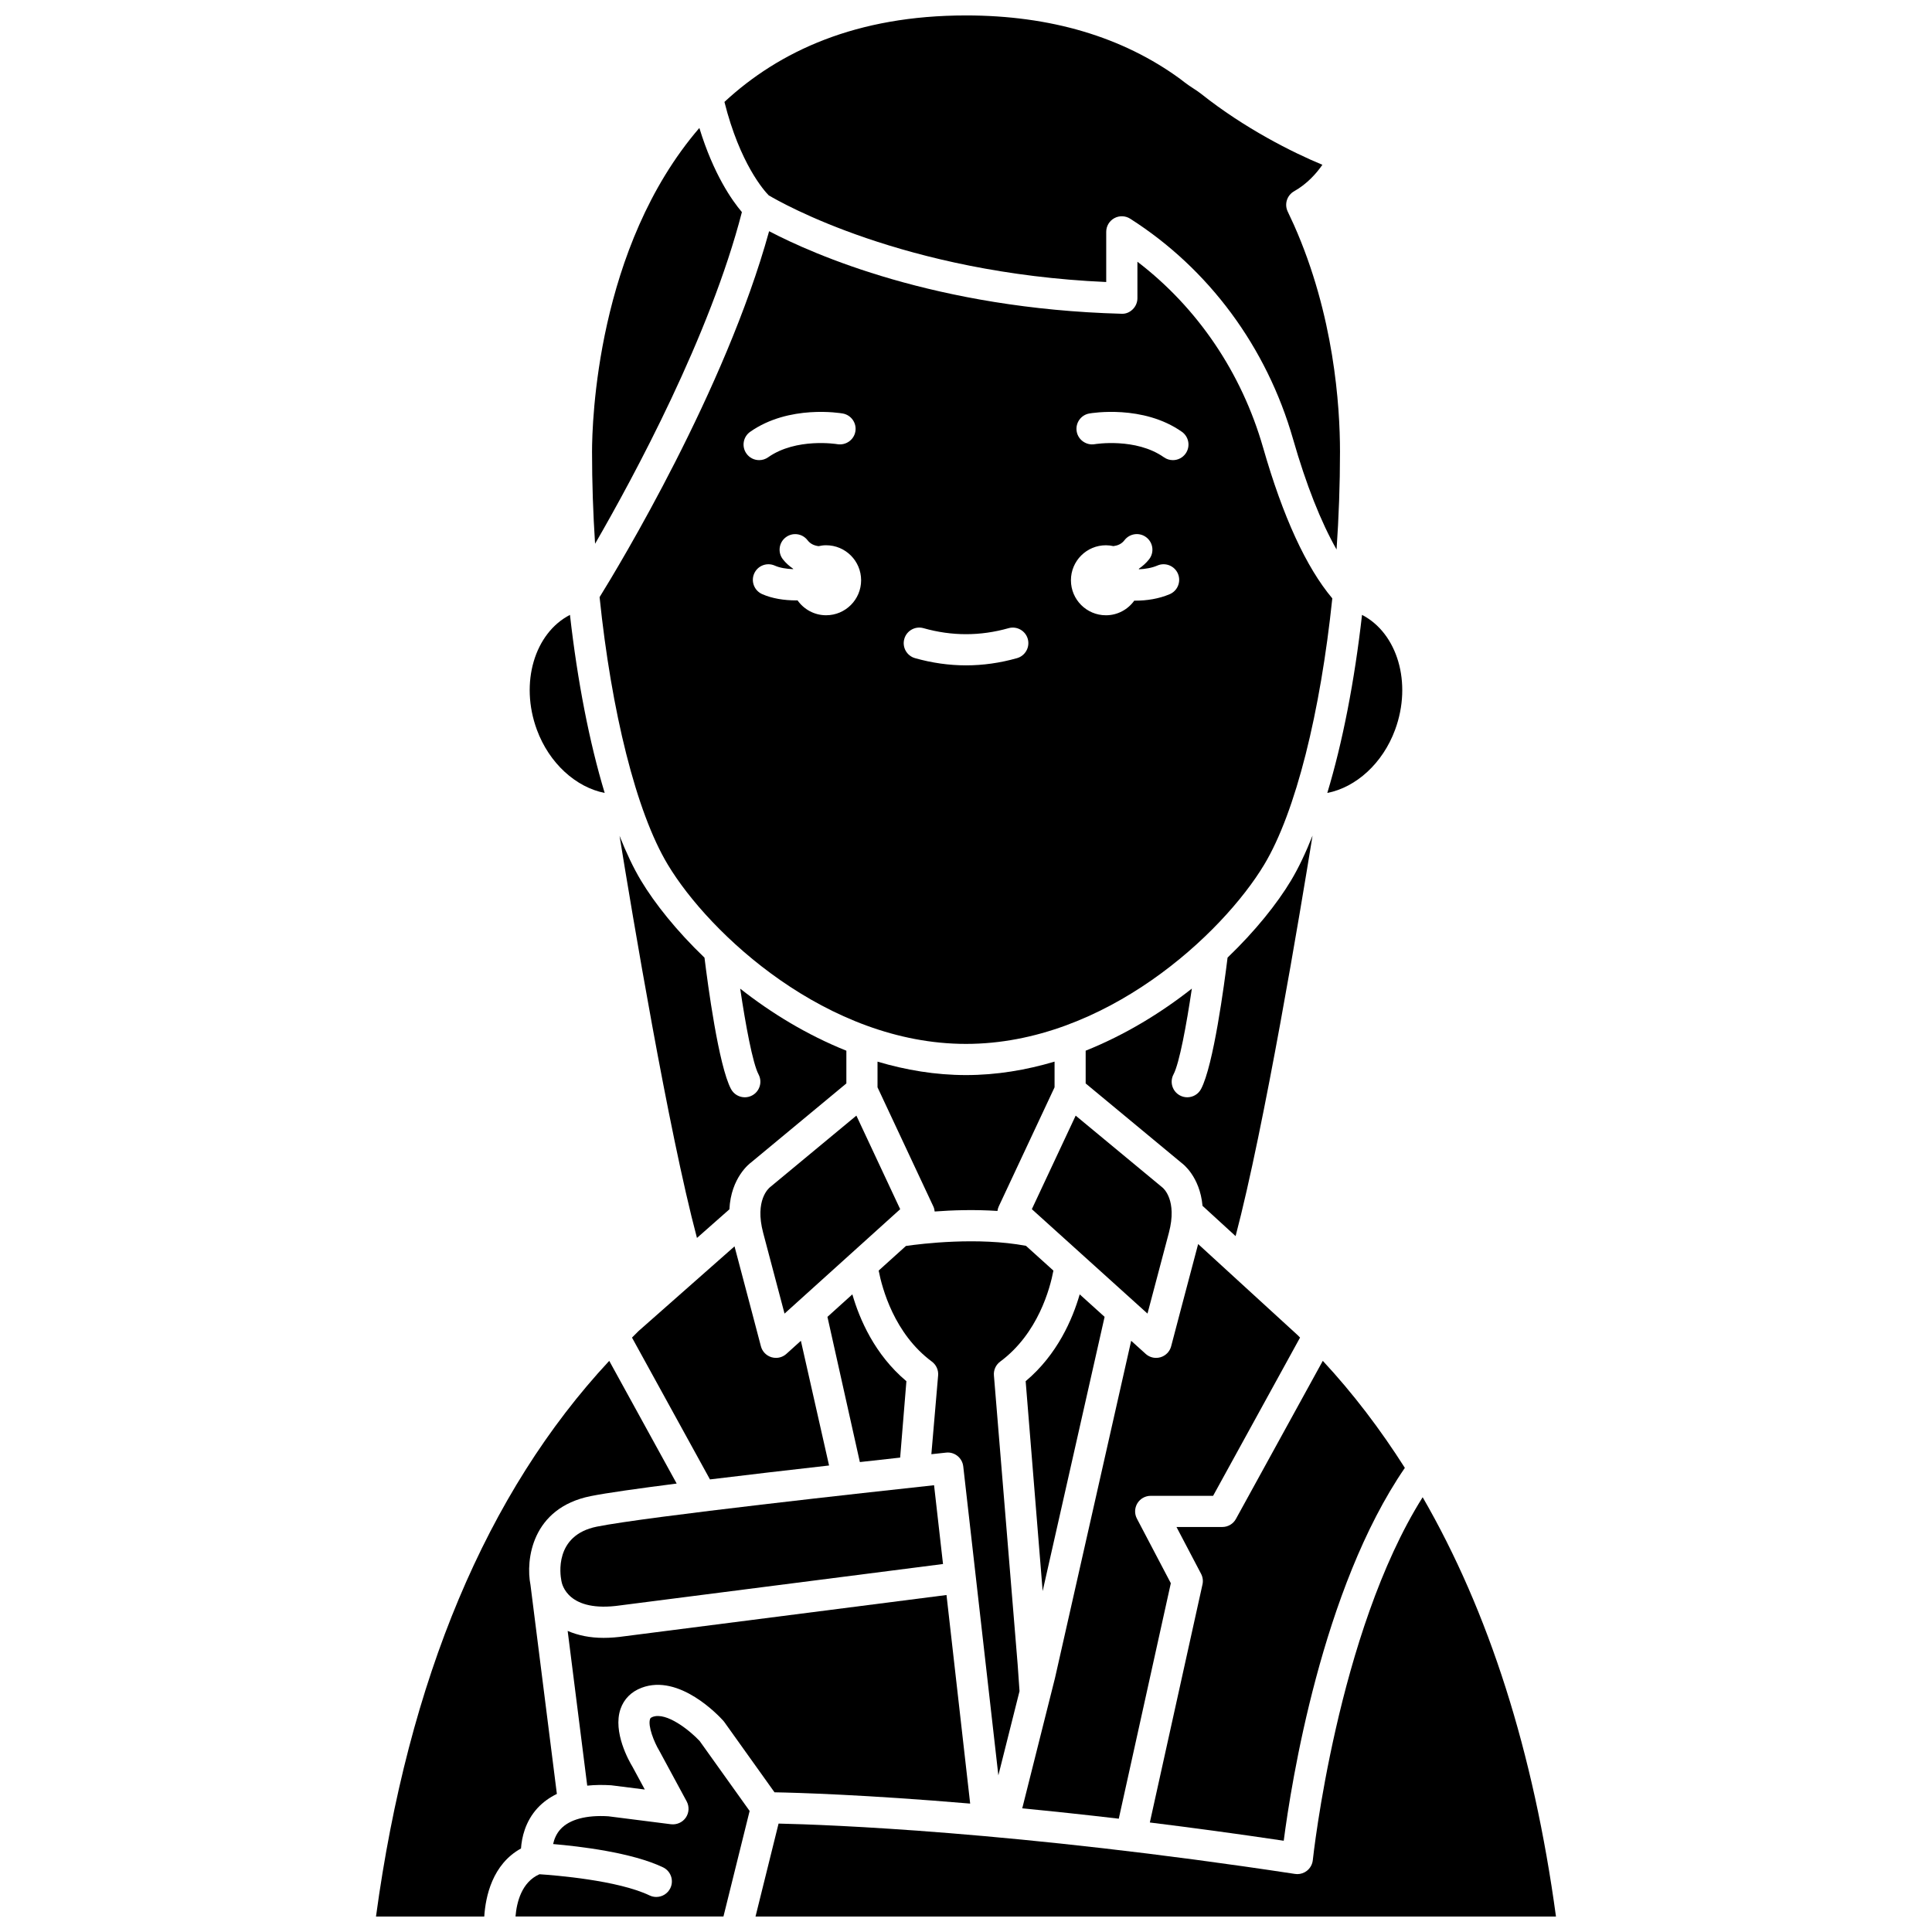
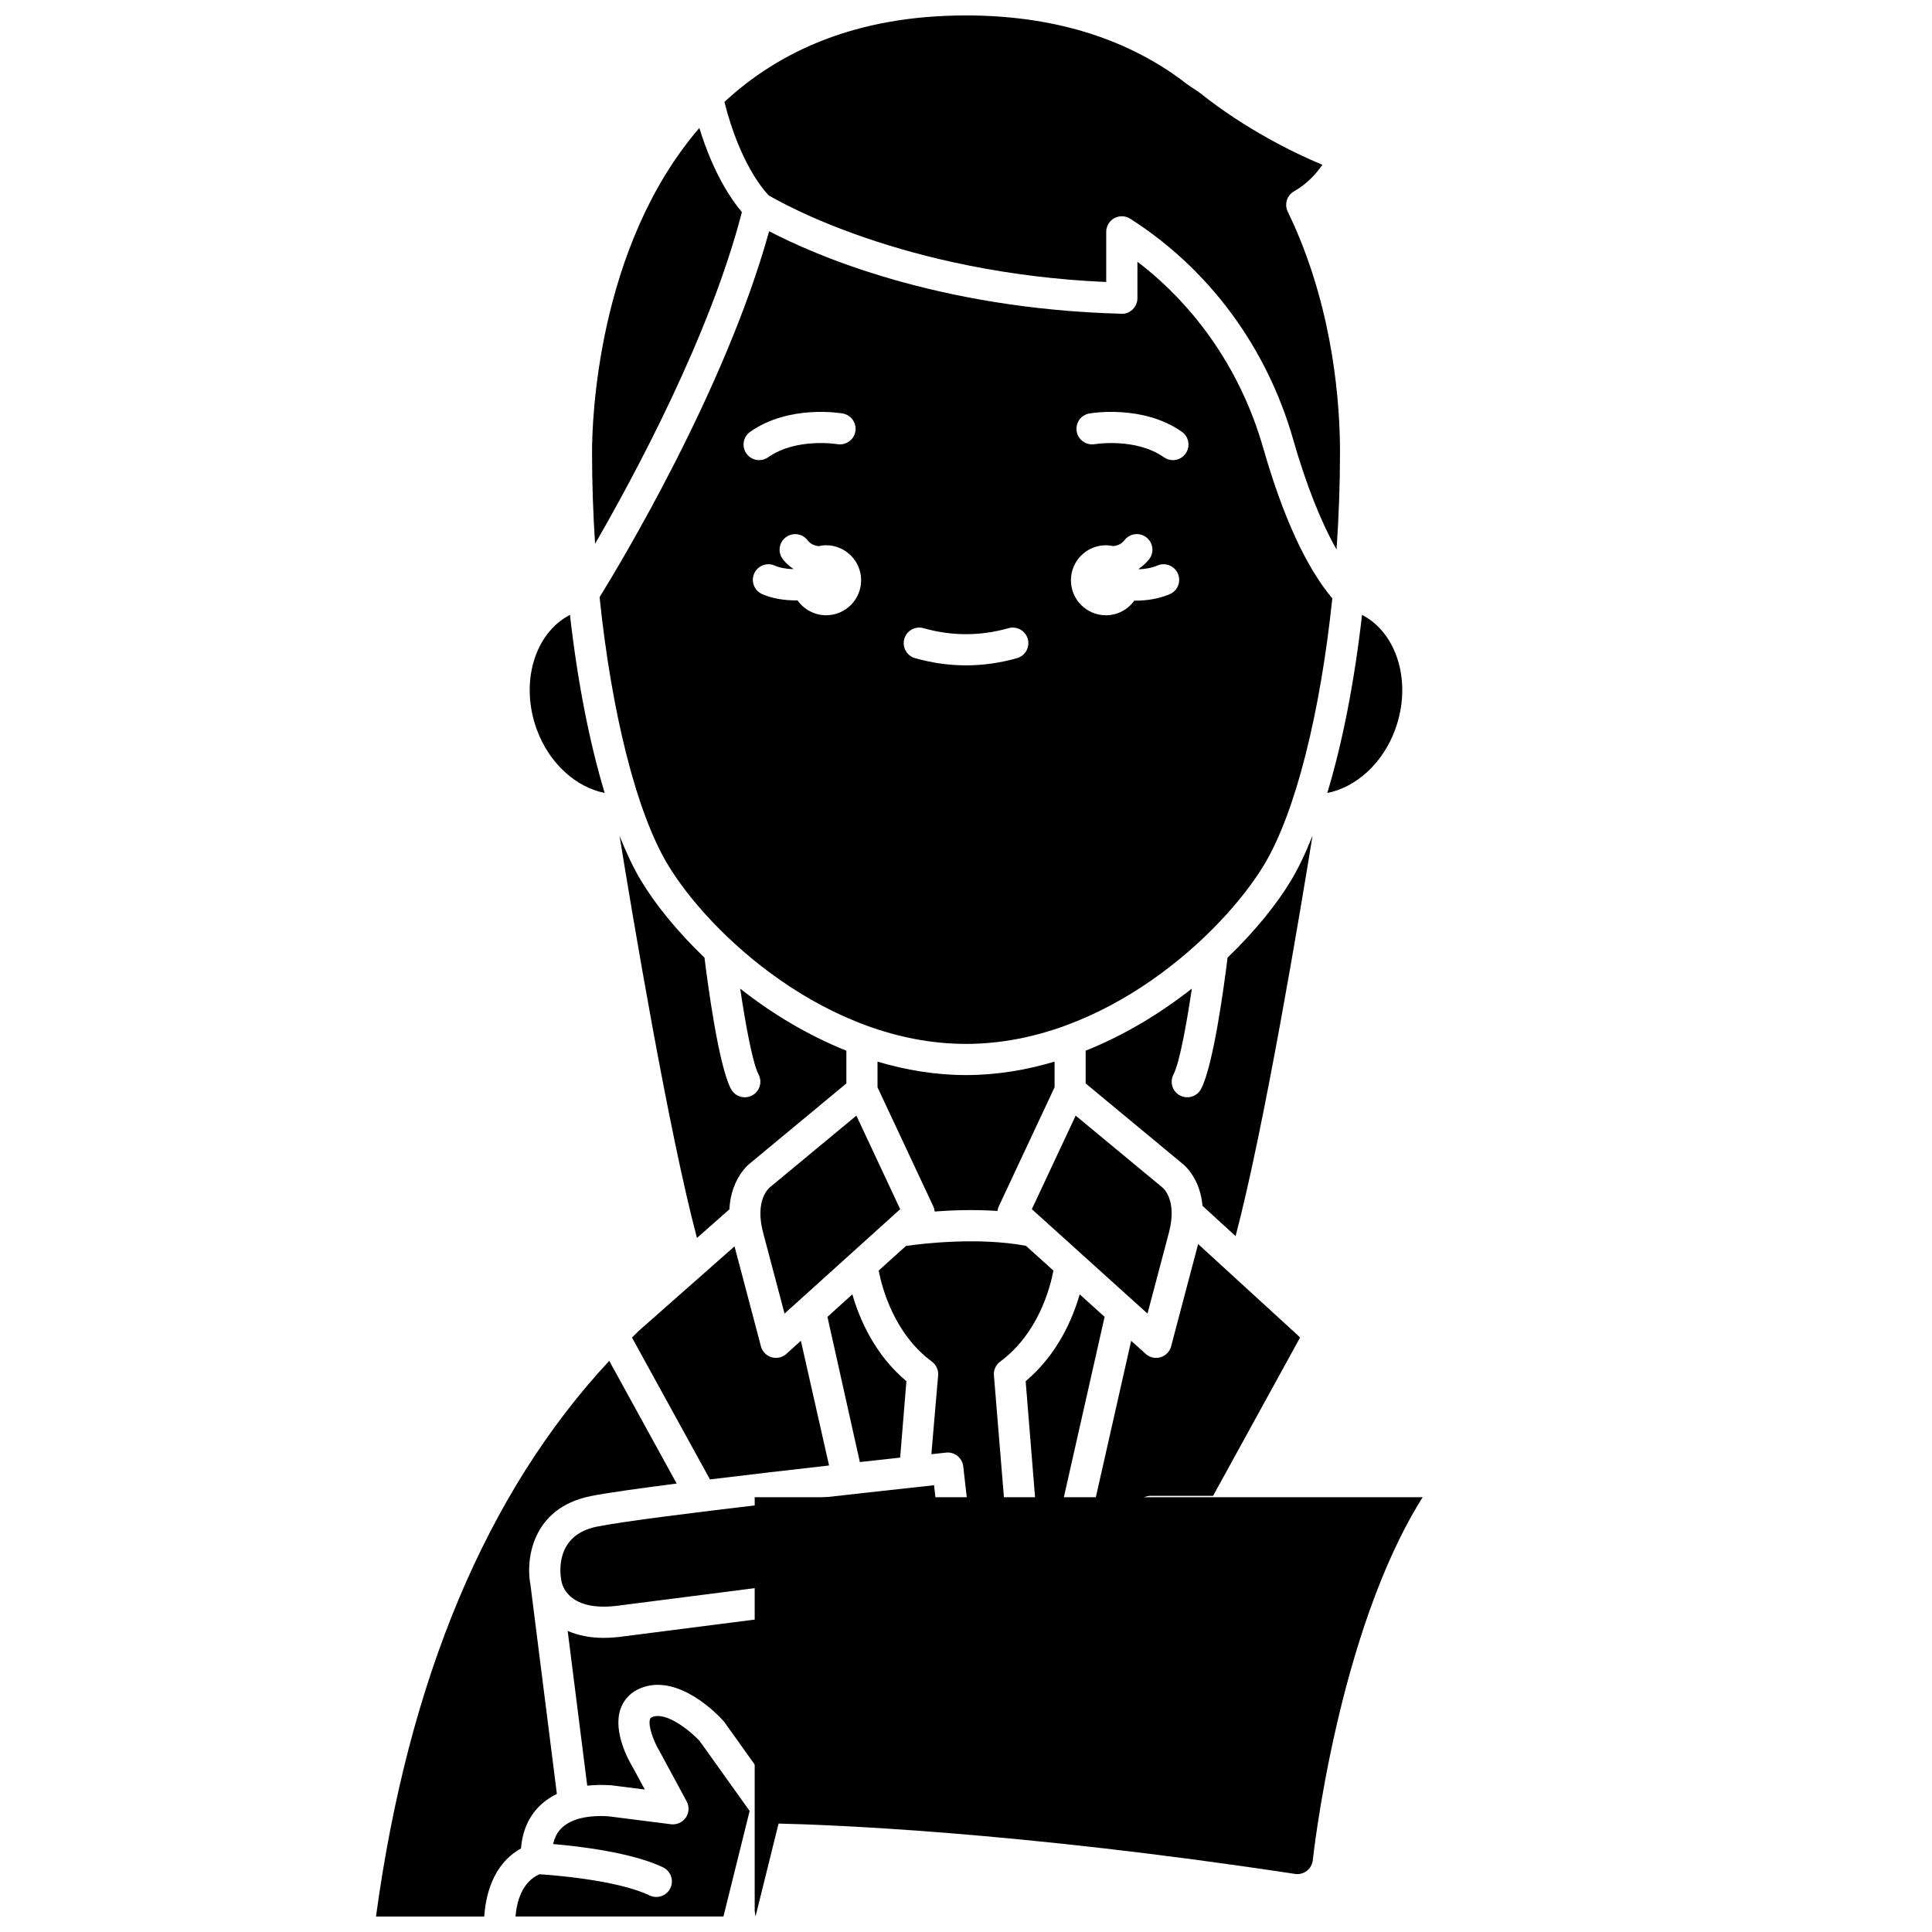
<svg xmlns="http://www.w3.org/2000/svg" width="800px" height="800px" version="1.1" viewBox="144 144 512 512">
  <defs>
    <clipPath id="d">
      <path d="m335 148.09h165v141.91h-165z" />
    </clipPath>
    <clipPath id="c">
      <path d="m280 598h63v53.902h-63z" />
    </clipPath>
    <clipPath id="b">
      <path d="m243 504h81v147.9h-81z" />
    </clipPath>
    <clipPath id="a">
      <path d="m344 540h213v111.9h-213z" />
    </clipPath>
  </defs>
  <path d="m462.68 463.56 8.766 8.023c7.656-29.051 17.121-85.906 20.391-106.14-1.789 4.504-3.688 8.543-5.707 11.906-3.676 6.125-9.441 13.352-16.812 20.426-0.859 6.977-3.738 28.633-7.031 34.828-0.742 1.395-2.168 2.188-3.652 2.188-0.652 0-1.312-0.152-1.938-0.484-2.012-1.07-2.777-3.566-1.707-5.586 1.562-2.938 3.449-13.207 4.863-22.734-8.195 6.457-17.711 12.277-28.141 16.457v8.68l25.504 21.141c0.094 0.051 4.766 3.473 5.465 11.301z" />
  <path d="m391.7 465.06c4.699-0.355 10.574-0.551 16.637-0.145 0.055-0.414 0.16-0.82 0.348-1.211l14.785-31.559v-6.805c-7.492 2.227-15.34 3.566-23.469 3.566-8.117 0-15.965-1.34-23.449-3.559v6.801l14.785 31.559c0.207 0.434 0.32 0.891 0.363 1.352z" />
  <path d="m382.55 530.28 1.656-20.246c-8.441-7.078-12.449-16.52-14.324-23.016l-6.602 5.965 8.59 38.48c3.926-0.441 7.531-0.84 10.68-1.184z" />
  <path d="m363.71 532.37-7.469-33.047-3.836 3.465c-0.773 0.695-1.758 1.066-2.766 1.066-0.395 0-0.789-0.059-1.18-0.172-1.379-0.414-2.449-1.512-2.812-2.906-0.004-0.004-3.887-14.805-6.992-26.477l-25.449 22.457c-0.586 0.559-1.141 1.156-1.719 1.723l20.66 37.582c10.289-1.258 21.496-2.555 31.562-3.691z" />
  <path d="m478.74 262.64c-5.695-19.875-17.402-37.121-33.312-49.281v9.66c0 1.113-0.449 2.18-1.25 2.961-0.797 0.777-1.812 1.238-2.992 1.168-49.074-1.328-81.605-15.723-93.363-21.875-11.598 42.07-39.797 88.695-44.926 96.977 3.125 30.246 9.684 56.902 18.055 70.848 11.027 18.387 42.246 47.547 79.047 47.547 36.805 0 68.023-29.168 79.051-47.551 8.336-13.895 14.883-40.406 18.023-70.52-6.914-8.223-13.078-21.598-18.332-39.934zm-135.94-4.203c10.309-7.254 23.953-4.961 24.531-4.856 2.246 0.395 3.746 2.535 3.348 4.781-0.391 2.242-2.543 3.715-4.769 3.352-0.113-0.02-10.895-1.781-18.348 3.473-0.723 0.512-1.551 0.754-2.375 0.754-1.297 0-2.578-0.605-3.379-1.75-1.32-1.863-0.871-4.441 0.992-5.754zm20.133 48.613c-3.137 0-5.902-1.57-7.582-3.957-0.125 0-0.238 0.02-0.363 0.02-3.117 0-6.348-0.48-9.027-1.676-2.082-0.934-3.016-3.375-2.086-5.457 0.93-2.078 3.356-3.016 5.457-2.086 1.355 0.605 3.098 0.871 4.844 0.938 0.012-0.031 0.02-0.066 0.027-0.098-1.012-0.707-1.957-1.512-2.746-2.539-1.391-1.809-1.051-4.402 0.762-5.789 1.812-1.391 4.402-1.051 5.789 0.762 0.789 1.023 1.824 1.422 2.93 1.57 0.645-0.152 1.309-0.238 1.996-0.238 5.121 0 9.273 4.156 9.273 9.273 0 5.121-4.152 9.277-9.273 9.277zm50.586 11.367c-4.481 1.273-9.027 1.91-13.512 1.91-4.484 0-9.035-0.645-13.512-1.91-2.191-0.621-3.469-2.902-2.844-5.098 0.617-2.199 2.914-3.473 5.098-2.844 7.5 2.121 15.027 2.121 22.527 0 2.176-0.621 4.477 0.652 5.098 2.844 0.613 2.195-0.66 4.477-2.856 5.098zm40.473-16.957c-2.871 1.23-6.09 1.723-9.129 1.723-0.09 0-0.172-0.012-0.262-0.012-1.684 2.34-4.414 3.883-7.519 3.883-5.121 0-9.273-4.156-9.273-9.273-0.004-5.125 4.148-9.281 9.273-9.281 0.684 0 1.352 0.086 1.996 0.227 1.105-0.148 2.141-0.547 2.922-1.57 1.391-1.812 3.981-2.152 5.789-0.762 1.809 1.387 2.152 3.981 0.762 5.789-0.793 1.027-1.734 1.836-2.746 2.543 0.016 0.047 0.027 0.09 0.043 0.137 1.66-0.074 3.379-0.348 4.894-1 2.078-0.898 4.523 0.07 5.422 2.168 0.895 2.106-0.078 4.535-2.172 5.43zm4.215-37.27c-0.801 1.141-2.082 1.75-3.379 1.75-0.82 0-1.652-0.242-2.375-0.754-7.457-5.254-18.242-3.492-18.348-3.473-2.195 0.375-4.383-1.117-4.769-3.367-0.387-2.242 1.105-4.379 3.348-4.769 0.586-0.102 14.23-2.398 24.531 4.856 1.859 1.316 2.305 3.894 0.992 5.758z" />
  <path d="m337.3 464.48c0.406-8.473 5.465-12.215 5.738-12.414l25.258-20.945v-8.672c-10.422-4.176-19.941-9.992-28.137-16.449 1.418 9.523 3.305 19.785 4.863 22.723 1.074 2.016 0.305 4.519-1.707 5.586-0.617 0.332-1.285 0.484-1.938 0.484-1.477 0-2.906-0.793-3.652-2.188-3.293-6.191-6.164-27.82-7.027-34.812-7.379-7.082-13.152-14.316-16.832-20.445-2.008-3.34-3.894-7.356-5.676-11.828 3.363 20.75 12.867 77.777 20.512 106.55z" />
  <path d="m453.76 470.72c2.309-8.668-1.492-11.844-1.652-11.977l-23.043-19.09-11.617 24.789 30.648 27.672c1.523-5.773 3.781-14.328 5.664-21.395z" />
  <path d="m370.95 439.65-22.891 18.973c-0.312 0.258-4.113 3.434-1.809 12.102 1.883 7.066 4.141 15.621 5.66 21.395l30.648-27.672z" />
  <path d="m314.02 591.28c10.008-3.801 20.504 7.449 21.664 8.742 0.102 0.117 0.203 0.238 0.289 0.363l13.281 18.594c5.894 0.105 23.988 0.625 51.852 2.992l-6.273-55.277-85.289 10.926c-1.961 0.285-3.824 0.43-5.59 0.43-3.602 0-6.762-0.652-9.516-1.84l5.184 41.004c1.969-0.203 4.078-0.242 6.352-0.098l8.906 1.125-3.305-6.109c-0.805-1.312-5.246-9.094-3.133-15.238 0.914-2.637 2.84-4.578 5.578-5.613z" />
  <path d="m415.81 510.03 4.504 55.629 16.418-72.68-6.598-5.961c-1.875 6.492-5.883 15.934-14.324 23.012z" />
  <path d="m409.06 504.84c10.043-7.438 13.219-19.434 14.105-24.117l-7.277-6.57c-12.77-2.387-27.652-0.562-31.805 0.039l-7.227 6.523c0.91 4.691 4.121 16.734 14.098 24.121 1.148 0.852 1.781 2.234 1.66 3.66l-1.793 20.883c2.144-0.23 3.539-0.379 3.91-0.422 2.231-0.25 4.281 1.387 4.539 3.641l9.305 81.891 5.609-22.316-0.496-7.086-6.289-76.59c-0.121-1.422 0.508-2.805 1.66-3.656z" />
  <path d="m513.72 337.38c4.566-12.426 0.586-25.598-8.77-30.43-1.996 17.637-5.168 33.852-9.203 47.191 7.586-1.48 14.68-7.805 17.973-16.762z" />
  <g clip-path="url(#d)">
    <path d="m437.16 218.74v-13.301c0-1.508 0.82-2.894 2.148-3.621 1.316-0.723 2.938-0.668 4.203 0.141 20.855 13.289 36.184 34.031 43.164 58.41 3.461 12.074 7.371 21.934 11.527 29.258 0.59-8.52 0.91-17.211 0.91-25.902 0-12.199-1.586-36.234-12.215-60.137l-1.66-3.566c-0.91-1.953-0.16-4.277 1.719-5.336 3.473-1.961 5.934-4.766 7.492-7.016-7.891-3.254-20.652-9.66-32.203-18.852-0.617-0.492-1.277-0.914-1.934-1.344-0.781-0.508-1.559-1.02-2.301-1.59l-1.273-0.98c-15.254-11.133-34.375-16.812-56.746-16.812-29.008 0-49.484 9.445-64.008 22.922 4.113 16.371 10.535 23.539 11.723 24.746 3.309 1.973 35.895 20.621 89.453 22.98z" />
  </g>
  <path d="m304.25 354.14c-4.039-13.348-7.207-29.555-9.203-47.191-9.363 4.828-13.344 18.004-8.773 30.434 3.293 8.953 10.402 15.27 17.977 16.758z" />
  <path d="m340.61 200.21c-2.621-3.086-7.516-10.043-11.273-22.301-27.238 31.637-28.441 78.125-28.441 85.812 0 8.172 0.281 16.348 0.805 24.383 10.434-18.047 30.488-55.246 38.91-87.895z" />
  <path d="m292.74 562.71 0.031 0.25h0.008c0.133 0.879 1.707 8.508 15.645 6.477l85.484-10.957-2.371-20.879c-16.238 1.754-75.992 8.297-89.355 10.973-11.422 2.289-9.68 12.934-9.441 14.137z" />
  <g clip-path="url(#c)">
    <path d="m316.95 599c-0.562 0.215-0.625 0.406-0.68 0.57-0.625 1.801 1.039 6.07 2.484 8.457l7.219 13.355c0.734 1.363 0.648 3.019-0.227 4.301-0.879 1.281-2.41 1.941-3.926 1.762l-16.605-2.109c-5.824-0.359-10.281 0.82-12.656 3.402-1.137 1.23-1.691 2.676-1.98 3.957 6.922 0.59 20.852 2.215 29.129 6.168 2.055 0.984 2.93 3.449 1.945 5.508-0.711 1.477-2.188 2.344-3.731 2.344-0.598 0-1.203-0.129-1.781-0.406-8.438-4.031-25.07-5.344-29.176-5.613-4.746 2.078-6.047 7.488-6.348 11.195h55.105l6.938-27.965-13.246-18.543c-2.598-2.777-8.793-7.773-12.465-6.383z" />
  </g>
  <g clip-path="url(#b)">
    <path d="m286.47 623.14c1.422-1.539 3.137-2.769 5.106-3.734l-6.992-55.379c-1.301-6.59 0.293-20.398 15.969-23.543 4.203-0.844 12.633-2.027 22.773-3.324l-17.871-32.52c-32.457 34.863-53.262 84.332-61.812 147.26h28.691c0.344-5.297 2.125-13.836 9.738-18.035 0.195-2.867 1.102-7.144 4.398-10.727z" />
  </g>
  <g clip-path="url(#a)">
-     <path d="m521.02 540.78c-22.594 35.852-29.047 95.543-29.113 96.176-0.117 1.117-0.691 2.152-1.586 2.84-0.727 0.566-1.617 0.863-2.523 0.863-0.207 0-0.418-0.016-0.621-0.051-74.098-11.27-124.11-13.062-136.85-13.34l-6.109 24.633h212.13c-5.926-43.629-17.781-80.766-35.328-111.12z" />
+     <path d="m521.02 540.78c-22.594 35.852-29.047 95.543-29.113 96.176-0.117 1.117-0.691 2.152-1.586 2.84-0.727 0.566-1.617 0.863-2.523 0.863-0.207 0-0.418-0.016-0.621-0.051-74.098-11.27-124.11-13.062-136.85-13.34l-6.109 24.633c-5.926-43.629-17.781-80.766-35.328-111.12z" />
  </g>
  <path d="m454.28 563.57-8.988-17.117c-0.672-1.281-0.629-2.82 0.121-4.055 0.742-1.23 2.082-1.988 3.531-1.988h16.539l23.043-41.938c-0.199-0.195-0.379-0.402-0.578-0.59l-16.98-15.543c-0.004-0.004-0.008-0.004-0.008-0.008l-9.441-8.645c-3.129 11.758-7.152 27.09-7.152 27.09-0.363 1.395-1.434 2.496-2.812 2.906-0.391 0.117-0.785 0.172-1.18 0.172-1.008 0-1.996-0.371-2.766-1.066l-3.836-3.465-20.184 89.348-8.684 34.559c7.926 0.77 16.461 1.672 25.582 2.742z" />
-   <path d="m516.3 533c-6.551-10.305-13.777-19.789-21.746-28.363l-23.016 41.887c-0.719 1.328-2.109 2.144-3.613 2.144h-12.145l6.512 12.402c0.453 0.863 0.59 1.859 0.379 2.812l-13.953 63.098c11.078 1.367 22.918 2.965 35.484 4.836 1.977-15.258 10.109-66.777 32.098-98.816z" />
</svg>